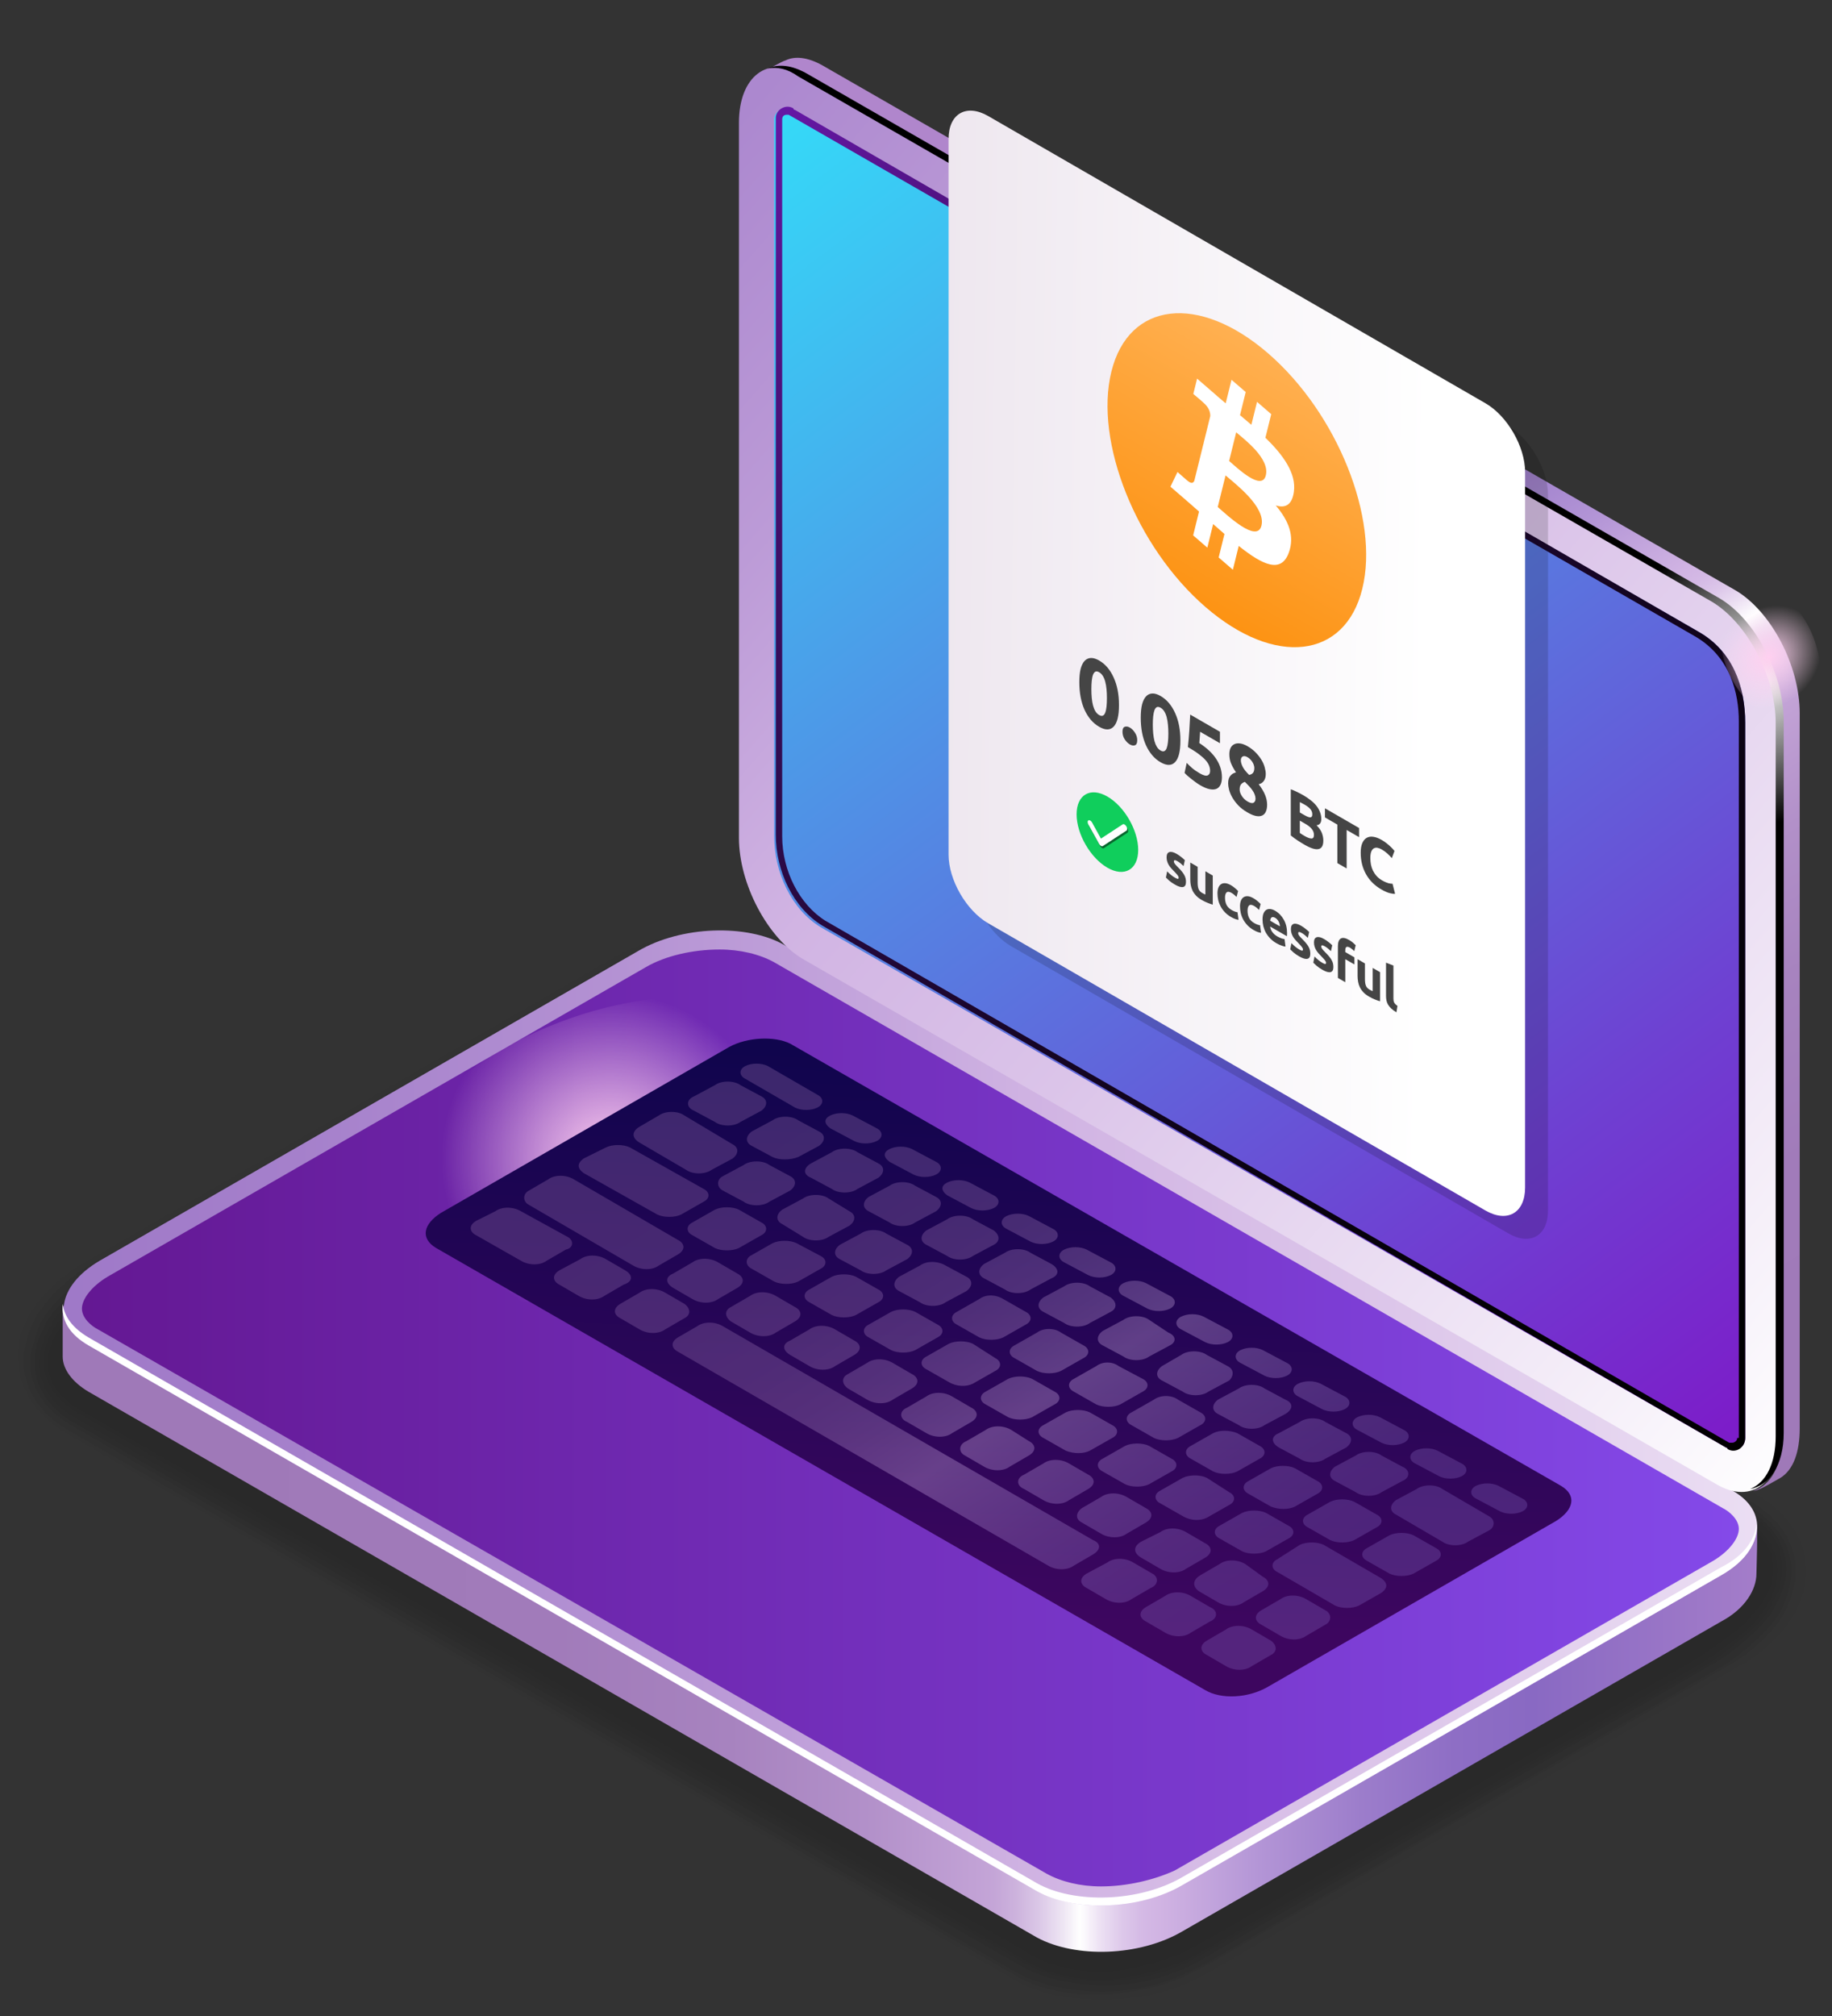
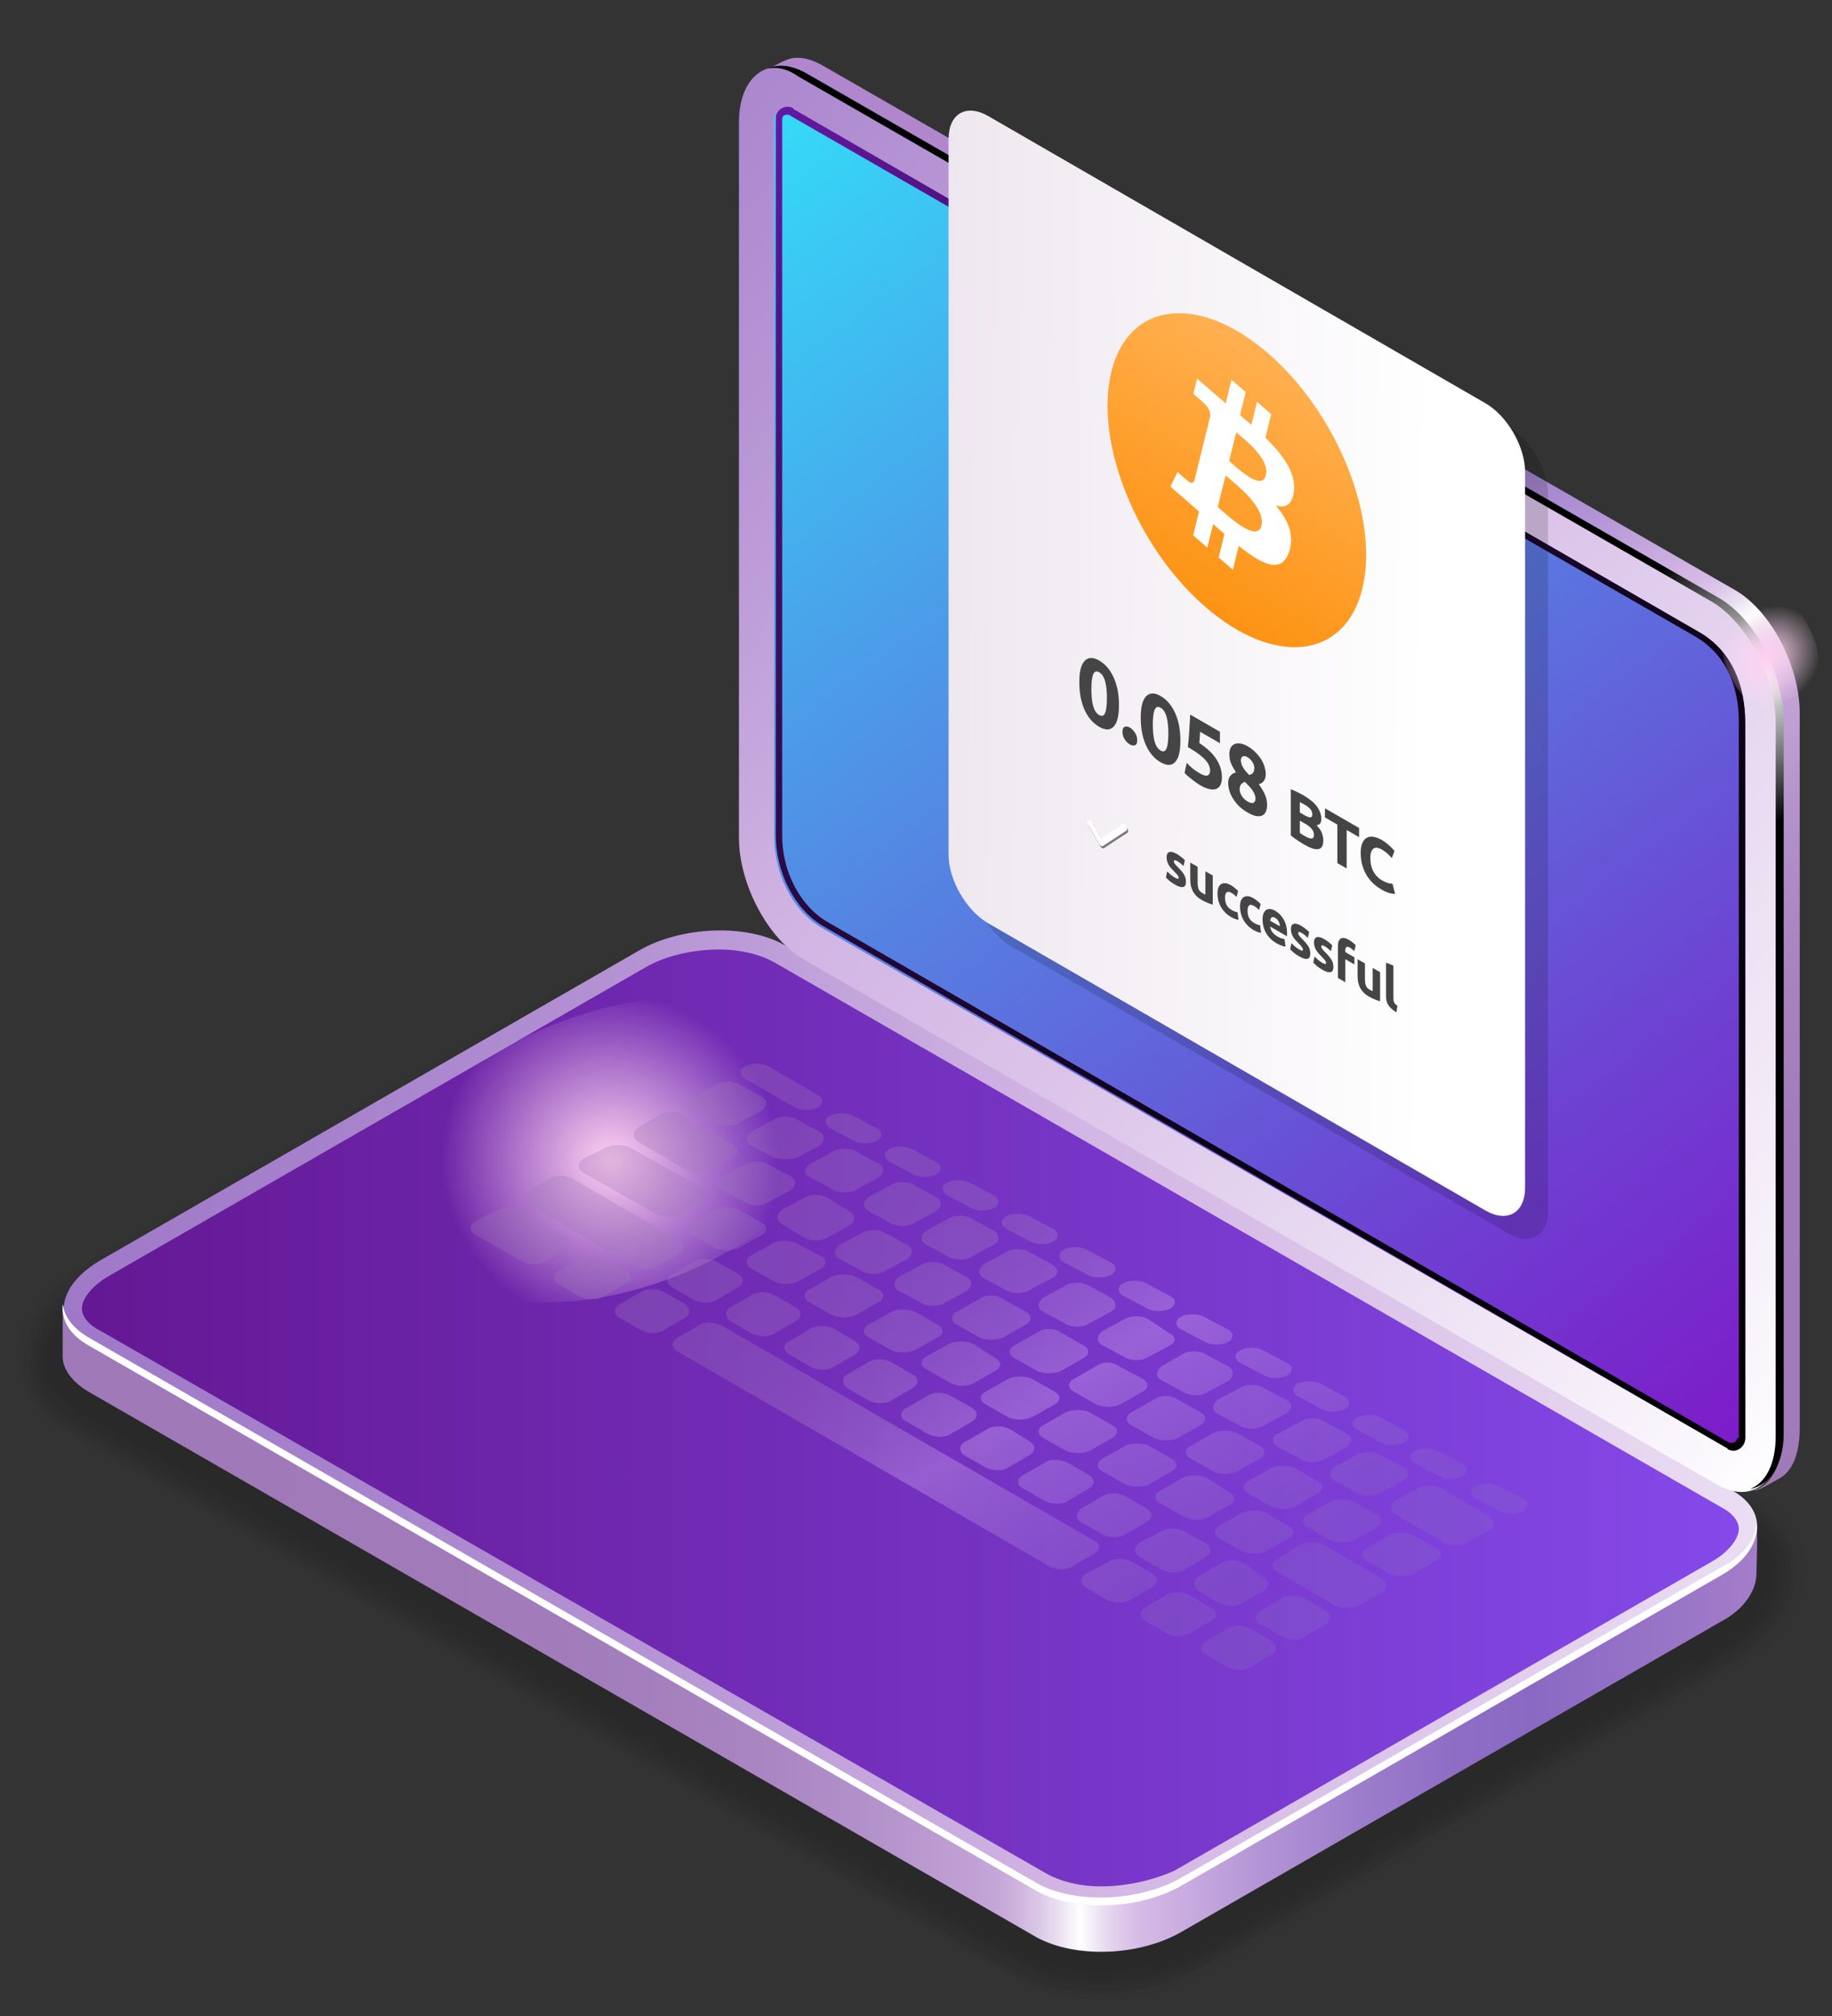
<svg xmlns="http://www.w3.org/2000/svg" width="80" height="88" viewBox="0 0 80 88" fill="none">
  <rect x="0" y="0" width="80" height="88" fill="#333333" stroke="none" />
  <g clip-path="url(#clip0_1203_594)">
    <g opacity="0.2">
      <path opacity="0.091" d="M26.81 41.795C28.139 41.029 29.819 40.611 31.568 40.611C32.268 40.611 32.898 40.681 33.527 40.82C34.157 40.959 34.927 41.308 35.487 41.586L76.771 65.275C78.17 66.111 78.94 67.365 78.87 68.758C78.87 69.176 78.73 69.525 78.59 69.943C78.24 70.918 77.191 72.033 76.071 72.66L52.77 86.107C52.49 86.246 52.07 86.455 51.79 86.594C50.671 87.082 49.411 87.291 48.082 87.291C46.612 87.291 45.283 87.013 44.233 86.385L2.879 62.558C1.48 61.721 0.71 60.467 0.78 59.004C0.78 58.656 0.85 58.308 0.99 58.029C1.34 56.984 2.389 55.869 3.579 55.172L26.81 41.795Z" fill="black" />
      <path opacity="0.182" d="M26.88 42.005C28.21 41.238 29.959 40.82 31.569 40.89C32.268 40.89 32.898 41.029 33.528 41.169C34.088 41.308 34.997 41.656 35.417 41.935L76.492 65.554C77.891 66.39 78.591 67.644 78.381 69.037C78.311 69.386 78.241 69.804 78.031 70.152C77.681 71.058 76.492 72.173 75.442 72.73L52.63 85.828C52.351 85.968 51.931 86.177 51.651 86.316C50.531 86.804 49.272 87.013 48.012 87.082C46.543 87.082 45.213 86.804 44.234 86.177L2.949 62.419C1.55 61.583 0.85 60.328 1.06 58.935C1.13 58.587 1.2 58.308 1.34 57.959C1.69 56.984 2.879 55.8 3.999 55.173L26.88 42.005Z" fill="black" />
      <path opacity="0.273" d="M27.02 42.214C28.349 41.447 30.099 41.029 31.708 41.099C32.408 41.099 33.037 41.238 33.597 41.377C34.087 41.517 35.067 41.935 35.486 42.214L76.421 65.763C77.82 66.599 78.45 67.853 78.17 69.177C78.1 69.525 77.96 69.873 77.82 70.222C77.471 70.988 76.141 72.173 75.231 72.73L52.7 85.689C52.49 85.828 52 86.037 51.72 86.177C50.671 86.664 49.411 86.943 48.152 86.943C46.752 86.943 45.423 86.664 44.373 86.107L3.089 62.209C1.689 61.373 1.06 60.119 1.409 58.795C1.479 58.517 1.619 58.169 1.689 57.89C2.039 57.054 3.439 55.8 4.348 55.242L27.02 42.214Z" fill="black" />
      <path opacity="0.364" d="M27.091 42.353C28.42 41.586 30.17 41.238 31.779 41.307C32.479 41.307 33.108 41.517 33.668 41.656C34.088 41.795 35.138 42.283 35.557 42.492L76.352 65.902C77.751 66.738 78.241 67.992 77.891 69.246C77.822 69.594 77.612 69.873 77.472 70.222C77.122 70.918 75.652 72.172 74.883 72.59L52.701 85.41C52.491 85.549 52.001 85.828 51.791 85.898C50.742 86.385 49.552 86.664 48.293 86.664C46.893 86.664 45.564 86.385 44.584 85.828L3.16 62.07C1.76 61.234 1.271 59.98 1.62 58.656C1.69 58.377 1.83 58.099 1.97 57.82C2.25 57.123 3.86 55.73 4.699 55.242L27.091 42.353Z" fill="black" />
      <path opacity="0.455" d="M27.23 42.562C28.559 41.795 30.309 41.447 31.918 41.517C32.618 41.586 33.248 41.725 33.807 41.865C34.227 42.004 35.347 42.562 35.627 42.701L76.281 66.041C77.681 66.808 78.101 68.131 77.681 69.385C77.541 69.734 77.331 70.012 77.191 70.361C76.911 70.918 75.232 72.242 74.532 72.66L52.7 85.201C52.56 85.271 51.931 85.619 51.791 85.689C50.741 86.176 49.551 86.455 48.362 86.455C46.962 86.525 45.703 86.246 44.723 85.689L3.229 61.861C1.83 61.025 1.41 59.771 1.9 58.517C1.97 58.238 2.179 57.959 2.319 57.681C2.599 57.053 4.349 55.66 5.118 55.242L27.23 42.562Z" fill="black" />
      <path opacity="0.545" d="M27.301 42.701C28.63 41.935 30.38 41.587 31.989 41.726C32.689 41.795 33.248 41.935 33.878 42.144C34.228 42.214 35.418 42.841 35.697 43.05L76.142 66.32C77.542 67.087 77.891 68.341 77.402 69.595C77.262 69.873 77.122 70.222 76.842 70.501C76.702 70.988 74.743 72.312 74.183 72.66L52.701 85.062C52.561 85.132 51.931 85.48 51.791 85.55C50.742 85.968 49.622 86.316 48.433 86.386C47.103 86.455 45.774 86.177 44.864 85.619L3.37 61.652C1.97 60.816 1.62 59.562 2.18 58.308C2.32 58.029 2.46 57.82 2.67 57.541C2.81 56.984 4.909 55.591 5.469 55.242L27.301 42.701Z" fill="black" />
      <path opacity="0.636" d="M27.439 42.91C28.769 42.144 30.518 41.795 32.057 41.935C32.757 42.005 33.317 42.214 33.877 42.353C34.157 42.423 35.486 43.119 35.696 43.259L76.071 66.459C77.47 67.226 77.75 68.48 77.12 69.664C76.98 69.943 76.77 70.222 76.49 70.5C76.35 70.918 74.251 72.312 73.761 72.591L52.63 84.713C52.49 84.783 51.86 85.132 51.72 85.201C50.74 85.619 49.551 85.968 48.431 86.037C47.102 86.107 45.842 85.828 44.932 85.271L3.438 61.513C2.039 60.677 1.759 59.423 2.459 58.238C2.599 57.959 2.738 57.75 3.018 57.541C3.158 57.123 5.397 55.591 5.887 55.312L27.439 42.91Z" fill="black" />
      <path opacity="0.727" d="M27.509 43.05C28.839 42.283 30.588 41.935 32.127 42.144C32.827 42.213 33.387 42.422 33.947 42.631C34.157 42.701 35.556 43.468 35.766 43.537L75.931 66.599C77.33 67.365 77.54 68.619 76.84 69.804C76.7 70.082 76.421 70.361 76.141 70.57C76.071 70.849 73.761 72.312 73.412 72.521L52.559 84.504C52.49 84.574 51.79 84.922 51.72 84.992C50.74 85.41 49.621 85.758 48.501 85.828C47.172 85.898 45.912 85.689 45.002 85.131L3.578 61.304C2.179 60.468 1.969 59.213 2.738 58.029C2.878 57.82 3.088 57.541 3.298 57.332C3.368 56.984 5.817 55.451 6.237 55.242L27.509 43.05Z" fill="black" />
      <path opacity="0.818" d="M27.649 43.259C28.979 42.492 30.728 42.214 32.267 42.353C32.967 42.423 33.527 42.632 34.087 42.841C34.227 42.91 35.766 43.746 35.836 43.816L75.861 66.808C77.19 67.574 77.4 68.828 76.561 69.943C76.351 70.222 76.141 70.431 75.861 70.64C75.791 70.849 73.342 72.382 73.062 72.451L52.56 84.226C52.49 84.226 51.79 84.644 51.72 84.713C50.74 85.132 49.691 85.48 48.501 85.55C47.242 85.619 45.982 85.41 45.073 84.853L3.648 61.164C2.249 60.398 2.109 59.074 3.019 57.959C3.228 57.75 3.438 57.541 3.648 57.332C3.718 57.123 6.377 55.521 6.587 55.382L27.649 43.259Z" fill="black" />
      <path opacity="0.909" d="M27.719 43.468C29.048 42.701 30.798 42.423 32.337 42.632C33.037 42.701 33.597 42.98 34.156 43.189C34.226 43.189 35.836 44.095 35.906 44.164L75.721 67.087C77.05 67.853 77.26 69.107 76.28 70.152C76.07 70.361 75.79 70.64 75.511 70.849C75.511 70.918 72.852 72.521 72.712 72.591L52.489 84.226L51.65 84.714C50.74 85.132 49.62 85.48 48.501 85.55C47.241 85.619 46.052 85.41 45.142 84.923L3.788 60.955C2.388 60.189 2.248 58.865 3.298 57.82C3.508 57.611 3.718 57.402 3.998 57.263C3.998 57.123 6.867 55.451 7.007 55.382L27.719 43.468Z" fill="black" />
      <path d="M45.284 84.574L3.859 60.816C2.25 59.91 2.46 58.238 4.349 57.123L27.86 43.607C29.75 42.492 32.619 42.422 34.228 43.328L75.652 67.156C77.262 68.062 77.052 69.734 75.162 70.849L51.651 84.365C49.762 85.41 46.963 85.549 45.284 84.574Z" fill="black" />
    </g>
    <path d="M45.282 84.574L3.858 60.746C3.158 60.328 2.738 59.771 2.738 59.213V57.193C2.738 56.496 3.298 57.75 4.278 57.123L27.859 43.607C29.748 42.492 32.617 42.422 34.226 43.328L75.651 67.156C76.21 67.504 76.56 66.111 76.7 66.529C76.77 66.668 76.7 68.549 76.7 68.689C76.7 69.385 76.21 70.222 75.161 70.779L51.65 84.295C49.76 85.41 46.962 85.48 45.282 84.574Z" fill="url(#paint0_linear_1203_594)" />
    <path d="M45.284 82.553L3.859 58.725C2.25 57.82 2.46 56.148 4.349 55.033L27.86 41.516C29.75 40.402 32.619 40.332 34.228 41.238L75.652 65.066C77.262 65.971 77.052 67.644 75.162 68.758L51.651 82.275C49.762 83.389 46.963 83.459 45.284 82.553Z" fill="url(#paint1_linear_1203_594)" />
    <path d="M48.081 82.344C47.172 82.344 46.332 82.135 45.702 81.787L4.278 58.029C3.998 57.889 3.578 57.541 3.578 57.123C3.578 56.705 3.998 56.148 4.698 55.73L28.209 42.213C29.049 41.725 30.238 41.447 31.427 41.447C32.337 41.447 33.177 41.656 33.807 42.004L75.231 65.832C75.511 65.971 75.931 66.32 75.931 66.738C75.931 67.156 75.511 67.713 74.811 68.131L51.3 81.648C50.39 82.066 49.201 82.344 48.081 82.344Z" fill="url(#paint2_linear_1203_594)" />
    <path d="M75.162 68.41L51.651 81.926C49.761 83.041 46.892 83.111 45.283 82.205L3.859 58.377C3.159 57.959 2.809 57.471 2.739 56.914C2.669 57.611 3.019 58.238 3.859 58.725L45.283 82.553C46.892 83.459 49.761 83.389 51.651 82.275L75.162 68.758C76.281 68.131 76.771 67.295 76.701 66.529C76.631 67.225 76.141 67.922 75.162 68.41Z" fill="white" />
    <g style="mix-blend-mode:soft-light">
      <path d="M36.677 46.812C37.796 50.017 34.297 54.058 28.91 55.939C23.522 57.82 18.274 56.705 17.154 53.57C16.034 50.365 19.533 46.324 24.921 44.443C30.309 42.562 35.557 43.607 36.677 46.812Z" fill="url(#paint3_radial_1203_594)" />
    </g>
-     <path d="M52.631 73.775L19.044 54.476C18.344 54.057 18.484 53.431 19.254 52.943L31.849 45.697C32.618 45.279 33.808 45.209 34.508 45.557L68.165 64.857C68.865 65.275 68.725 65.902 67.955 66.389L55.36 73.635C54.52 74.123 53.331 74.193 52.631 73.775Z" fill="url(#paint4_linear_1203_594)" />
    <path opacity="0.3" d="M32.547 47.091L34.716 48.345C34.996 48.484 35.416 48.484 35.696 48.345C35.976 48.205 35.976 47.927 35.696 47.787L33.527 46.533C33.247 46.394 32.827 46.394 32.547 46.533C32.267 46.673 32.267 46.951 32.547 47.091ZM36.256 49.25L37.305 49.808C37.585 49.947 38.005 49.947 38.285 49.808C38.565 49.669 38.565 49.39 38.285 49.25L37.235 48.693C36.955 48.554 36.536 48.554 36.256 48.693C35.976 48.832 35.976 49.041 36.256 49.25ZM38.845 50.714L39.894 51.271C40.174 51.41 40.594 51.41 40.874 51.271C41.154 51.132 41.154 50.853 40.874 50.714L39.824 50.156C39.544 50.017 39.125 50.017 38.845 50.156C38.565 50.295 38.565 50.505 38.845 50.714ZM41.364 52.177L42.413 52.734C42.693 52.873 43.113 52.873 43.393 52.734C43.673 52.595 43.673 52.316 43.393 52.177L42.343 51.619C42.063 51.48 41.644 51.48 41.364 51.619C41.084 51.759 41.084 51.968 41.364 52.177ZM43.953 53.64L45.002 54.197C45.282 54.337 45.702 54.337 45.982 54.197C46.262 54.058 46.262 53.779 45.982 53.64L44.932 53.082C44.653 52.943 44.233 52.943 43.953 53.082C43.673 53.222 43.673 53.5 43.953 53.64ZM46.472 55.103L47.521 55.66C47.801 55.8 48.221 55.8 48.501 55.66C48.781 55.521 48.781 55.242 48.501 55.103L47.451 54.545C47.172 54.406 46.752 54.406 46.472 54.545C46.192 54.685 46.192 54.964 46.472 55.103ZM49.061 56.566L50.11 57.123C50.39 57.263 50.81 57.263 51.09 57.123C51.37 56.984 51.37 56.705 51.09 56.566L50.041 56.009C49.761 55.869 49.341 55.869 49.061 56.009C48.781 56.148 48.781 56.427 49.061 56.566ZM51.58 58.029L52.63 58.587C52.909 58.726 53.329 58.726 53.609 58.587C53.889 58.447 53.889 58.169 53.609 58.029L52.559 57.472C52.28 57.332 51.86 57.332 51.58 57.472C51.3 57.611 51.3 57.89 51.58 58.029ZM54.169 59.492L55.218 60.05C55.498 60.189 55.918 60.189 56.198 60.05C56.478 59.91 56.478 59.632 56.198 59.492L55.148 58.935C54.869 58.795 54.449 58.795 54.169 58.935C53.889 59.074 53.889 59.353 54.169 59.492ZM56.688 60.955L57.737 61.513C58.017 61.652 58.437 61.652 58.717 61.513C58.997 61.373 58.997 61.095 58.717 60.955L57.668 60.398C57.388 60.259 56.968 60.259 56.688 60.398C56.408 60.537 56.408 60.816 56.688 60.955ZM59.277 62.419L60.327 62.976C60.606 63.115 61.026 63.115 61.306 62.976C61.586 62.837 61.586 62.558 61.306 62.419L60.257 61.861C59.977 61.722 59.557 61.722 59.277 61.861C58.997 62 58.997 62.279 59.277 62.419ZM61.796 63.882L62.846 64.439C63.126 64.578 63.545 64.578 63.825 64.439C64.105 64.3 64.105 64.021 63.825 63.882L62.776 63.324C62.496 63.185 62.076 63.185 61.796 63.324C61.516 63.464 61.516 63.742 61.796 63.882ZM64.455 65.414L65.505 65.972C65.784 66.111 66.204 66.111 66.484 65.972C66.764 65.832 66.764 65.554 66.484 65.414L65.435 64.857C65.155 64.718 64.735 64.718 64.455 64.857C64.175 64.996 64.175 65.275 64.455 65.414ZM30.308 48.484L31.218 48.972C31.497 49.181 32.057 49.181 32.337 48.972L33.247 48.484C33.527 48.275 33.527 47.996 33.247 47.857L32.337 47.369C32.057 47.16 31.497 47.16 31.218 47.369L30.308 47.857C29.958 47.996 29.958 48.345 30.308 48.484ZM34.856 50.505L35.766 50.017C36.046 49.808 36.046 49.529 35.766 49.39L34.856 48.902C34.576 48.693 34.017 48.693 33.737 48.902L32.827 49.39C32.547 49.599 32.547 49.877 32.827 50.017L33.737 50.505C34.017 50.644 34.506 50.644 34.856 50.505ZM35.416 51.41L36.326 51.898C36.606 52.107 37.165 52.107 37.445 51.898L38.355 51.41C38.635 51.201 38.635 50.923 38.355 50.783L37.445 50.295C37.165 50.087 36.606 50.087 36.326 50.295L35.416 50.783C35.066 50.992 35.066 51.271 35.416 51.41ZM37.935 52.873L38.845 53.361C39.125 53.57 39.684 53.57 39.964 53.361L40.874 52.873C41.154 52.664 41.154 52.386 40.874 52.246L39.964 51.759C39.684 51.55 39.125 51.55 38.845 51.759L37.935 52.246C37.655 52.455 37.655 52.734 37.935 52.873ZM43.393 53.709L42.483 53.222C42.203 53.013 41.644 53.013 41.364 53.222L40.454 53.709C40.174 53.919 40.174 54.197 40.454 54.337L41.364 54.824C41.644 55.033 42.203 55.033 42.483 54.824L43.393 54.337C43.673 54.197 43.673 53.919 43.393 53.709ZM45.912 55.173L45.002 54.685C44.722 54.476 44.163 54.476 43.883 54.685L42.973 55.173C42.693 55.382 42.693 55.66 42.973 55.8L43.883 56.287C44.163 56.496 44.722 56.496 45.002 56.287L45.912 55.8C46.262 55.66 46.262 55.382 45.912 55.173ZM48.501 56.636L47.591 56.148C47.312 55.939 46.752 55.939 46.472 56.148L45.562 56.636C45.282 56.845 45.282 57.123 45.562 57.263L46.472 57.75C46.752 57.959 47.312 57.959 47.591 57.75L48.501 57.263C48.781 57.123 48.781 56.845 48.501 56.636ZM51.02 58.169L50.18 57.611C49.901 57.402 49.341 57.402 49.061 57.611L48.151 58.099C47.871 58.308 47.871 58.587 48.151 58.726L49.061 59.214C49.341 59.423 49.901 59.423 50.18 59.214L51.09 58.726C51.37 58.587 51.37 58.308 51.02 58.169ZM53.609 59.632L52.7 59.144C52.42 58.935 51.86 58.935 51.58 59.144L50.74 59.632C50.46 59.841 50.46 60.119 50.74 60.259L51.65 60.746C51.93 60.955 52.489 60.955 52.769 60.746L53.679 60.259C53.889 60.05 53.889 59.771 53.609 59.632ZM56.128 61.095L55.218 60.607C54.939 60.398 54.379 60.398 54.099 60.607L53.189 61.095C52.909 61.304 52.909 61.582 53.189 61.722L54.099 62.209C54.379 62.419 54.939 62.419 55.218 62.209L56.128 61.722C56.478 61.513 56.478 61.234 56.128 61.095ZM55.848 63.185L56.758 63.673C57.038 63.882 57.598 63.882 57.877 63.673L58.787 63.185C59.067 62.976 59.067 62.697 58.787 62.558L57.877 62.07C57.598 61.861 57.038 61.861 56.758 62.07L55.848 62.558C55.498 62.697 55.498 62.976 55.848 63.185ZM61.236 64.021L60.327 63.533C60.047 63.324 59.487 63.324 59.207 63.533L58.297 64.021C58.017 64.23 58.017 64.509 58.297 64.648L59.207 65.136C59.487 65.345 60.047 65.345 60.327 65.136L61.236 64.648C61.586 64.509 61.586 64.16 61.236 64.021ZM65.015 66.181L62.986 64.996C62.706 64.787 62.146 64.787 61.866 64.996L60.956 65.484C60.676 65.693 60.676 65.972 60.956 66.111L62.986 67.296C63.265 67.504 63.825 67.504 64.105 67.296L65.015 66.808C65.295 66.668 65.295 66.32 65.015 66.181ZM27.929 49.877L29.958 51.062C30.238 51.271 30.798 51.271 31.078 51.062L31.987 50.574C32.267 50.365 32.267 50.087 31.987 49.947L29.888 48.693C29.608 48.484 29.048 48.484 28.768 48.693L27.929 49.181C27.579 49.39 27.579 49.669 27.929 49.877ZM31.567 51.968L32.477 52.455C32.757 52.664 33.317 52.664 33.597 52.455L34.506 51.968C34.786 51.759 34.786 51.48 34.506 51.341L33.597 50.853C33.317 50.644 32.757 50.644 32.477 50.853L31.567 51.341C31.288 51.48 31.288 51.828 31.567 51.968ZM35.066 53.988C35.346 54.197 35.906 54.197 36.186 53.988L37.095 53.5C37.375 53.291 37.375 53.013 37.095 52.873L36.186 52.316C35.906 52.107 35.346 52.107 35.066 52.316L34.157 52.804C33.877 53.013 33.877 53.291 34.157 53.431L35.066 53.988ZM37.585 55.451C37.865 55.66 38.425 55.66 38.705 55.451L39.614 54.964C39.894 54.755 39.894 54.476 39.614 54.337L38.705 53.849C38.425 53.64 37.865 53.64 37.585 53.849L36.675 54.337C36.396 54.545 36.396 54.824 36.675 54.964L37.585 55.451ZM40.174 55.242L39.265 55.73C38.985 55.939 38.985 56.218 39.265 56.357L40.174 56.845C40.454 57.054 41.014 57.054 41.294 56.845L42.203 56.357C42.483 56.148 42.483 55.869 42.203 55.73L41.294 55.242C40.944 55.033 40.454 55.033 40.174 55.242ZM42.763 56.705L41.784 57.263C41.504 57.402 41.504 57.681 41.784 57.82L42.763 58.377C43.043 58.517 43.533 58.517 43.813 58.377L44.792 57.82C45.072 57.681 45.072 57.402 44.792 57.263L43.813 56.705C43.463 56.496 43.043 56.496 42.763 56.705ZM45.282 58.169L44.303 58.726C44.023 58.865 44.023 59.144 44.303 59.283L45.282 59.841C45.562 59.98 46.052 59.98 46.332 59.841L47.312 59.283C47.591 59.144 47.591 58.865 47.312 58.726L46.332 58.169C46.052 57.959 45.562 57.959 45.282 58.169ZM47.871 59.632L46.892 60.189C46.612 60.328 46.612 60.607 46.892 60.746L47.871 61.304C48.151 61.443 48.641 61.443 48.921 61.304L49.901 60.746C50.18 60.607 50.18 60.328 49.901 60.189L48.851 59.632C48.571 59.423 48.151 59.423 47.871 59.632ZM50.39 61.095L49.411 61.652C49.131 61.791 49.131 62.07 49.411 62.209L50.39 62.767C50.67 62.906 51.16 62.906 51.44 62.767L52.42 62.209C52.7 62.07 52.7 61.791 52.42 61.652L51.44 61.095C51.16 60.886 50.67 60.886 50.39 61.095ZM52.979 62.558L52 63.115C51.72 63.255 51.72 63.533 52 63.673L52.979 64.23C53.259 64.369 53.749 64.369 54.029 64.23L55.009 63.673C55.288 63.533 55.288 63.255 55.009 63.115L54.029 62.558C53.679 62.419 53.259 62.419 52.979 62.558ZM56.548 65.763L57.528 65.205C57.807 65.066 57.807 64.787 57.528 64.648L56.548 64.091C56.268 63.951 55.778 63.951 55.498 64.091L54.519 64.648C54.239 64.787 54.239 65.066 54.519 65.205L55.498 65.763C55.848 65.902 56.268 65.902 56.548 65.763ZM59.137 67.226L60.117 66.668C60.397 66.529 60.397 66.25 60.117 66.111L59.137 65.554C58.857 65.414 58.367 65.414 58.087 65.554L57.108 66.111C56.828 66.25 56.828 66.529 57.108 66.668L58.087 67.226C58.367 67.365 58.857 67.365 59.137 67.226ZM62.706 67.574L61.726 67.017C61.446 66.877 60.956 66.877 60.676 67.017L59.697 67.574C59.417 67.713 59.417 67.992 59.697 68.132L60.676 68.689C60.956 68.828 61.446 68.828 61.726 68.689L62.706 68.132C62.986 67.992 62.986 67.713 62.706 67.574ZM25.48 51.201L28.699 53.013C28.979 53.152 29.468 53.152 29.748 53.013L30.728 52.455C31.008 52.316 31.008 52.037 30.728 51.898L27.509 50.087C27.229 49.947 26.739 49.947 26.459 50.087L25.48 50.574C25.2 50.783 25.2 50.992 25.48 51.201ZM30.238 53.919L31.218 54.476C31.497 54.615 31.987 54.615 32.267 54.476L33.247 53.919C33.527 53.779 33.527 53.5 33.247 53.361L32.267 52.804C31.987 52.664 31.497 52.664 31.218 52.804L30.238 53.361C29.958 53.5 29.958 53.779 30.238 53.919ZM32.827 55.382L33.807 55.939C34.087 56.078 34.576 56.078 34.856 55.939L35.836 55.382C36.116 55.242 36.116 54.964 35.836 54.824L34.786 54.267C34.506 54.127 34.017 54.127 33.737 54.267L32.757 54.824C32.547 54.964 32.547 55.242 32.827 55.382ZM35.346 56.845L36.326 57.402C36.606 57.541 37.095 57.541 37.375 57.402L38.355 56.845C38.635 56.705 38.635 56.427 38.355 56.287L37.375 55.73C37.095 55.591 36.606 55.591 36.326 55.73L35.346 56.287C35.066 56.427 35.066 56.705 35.346 56.845ZM39.964 58.935L40.944 58.377C41.224 58.238 41.224 57.959 40.944 57.82L39.964 57.263C39.684 57.123 39.195 57.123 38.915 57.263L37.935 57.82C37.655 57.959 37.655 58.238 37.935 58.377L38.915 58.935C39.195 59.074 39.684 59.074 39.964 58.935ZM42.483 60.398L43.463 59.841C43.743 59.701 43.743 59.423 43.463 59.283L42.483 58.656C42.203 58.517 41.714 58.517 41.434 58.656L40.454 59.214C40.174 59.353 40.174 59.632 40.454 59.771L41.434 60.328C41.784 60.537 42.203 60.537 42.483 60.398ZM45.072 61.861L46.052 61.304C46.332 61.164 46.332 60.886 46.052 60.746L45.072 60.189C44.792 60.05 44.303 60.05 44.023 60.189L43.043 60.746C42.763 60.886 42.763 61.164 43.043 61.304L44.023 61.861C44.303 62 44.792 62 45.072 61.861ZM47.591 63.324L48.571 62.767C48.851 62.627 48.851 62.349 48.571 62.209L47.591 61.652C47.312 61.513 46.822 61.513 46.542 61.652L45.562 62.209C45.282 62.349 45.282 62.627 45.562 62.767L46.542 63.324C46.892 63.464 47.312 63.464 47.591 63.324ZM50.18 64.787L51.16 64.23C51.44 64.091 51.44 63.812 51.16 63.673L50.18 63.115C49.901 62.976 49.411 62.976 49.131 63.115L48.151 63.673C47.871 63.812 47.871 64.091 48.151 64.23L49.131 64.787C49.411 64.927 49.901 64.927 50.18 64.787ZM52.7 66.25L53.679 65.693C53.959 65.554 53.959 65.275 53.679 65.136L52.7 64.509C52.42 64.369 51.93 64.369 51.65 64.509L50.67 65.066C50.39 65.205 50.39 65.484 50.67 65.623L51.65 66.181C52 66.39 52.42 66.39 52.7 66.25ZM53.259 67.156L54.239 67.713C54.519 67.853 55.009 67.853 55.288 67.713L56.268 67.156C56.548 67.017 56.548 66.738 56.268 66.599L55.288 66.041C55.009 65.902 54.519 65.902 54.239 66.041L53.259 66.599C52.979 66.738 52.979 67.017 53.259 67.156ZM60.327 68.898L57.807 67.435C57.528 67.296 57.038 67.296 56.758 67.435L55.778 68.062C55.498 68.201 55.498 68.48 55.778 68.619L58.297 70.082C58.577 70.222 59.067 70.222 59.347 70.082L60.327 69.525C60.606 69.316 60.606 69.107 60.327 68.898ZM23.101 52.595L27.649 55.242C27.999 55.451 28.489 55.451 28.768 55.242L29.608 54.755C29.958 54.545 29.888 54.267 29.608 54.127L25.06 51.48C24.71 51.271 24.22 51.271 23.94 51.48L23.101 51.968C22.821 52.107 22.821 52.455 23.101 52.595ZM29.398 56.218L30.238 56.705C30.588 56.914 31.078 56.914 31.358 56.705L32.197 56.218C32.547 56.009 32.477 55.73 32.197 55.591L31.358 55.103C31.008 54.894 30.518 54.894 30.238 55.103L29.398 55.591C29.048 55.73 29.048 56.009 29.398 56.218ZM31.917 57.681L32.757 58.169C33.107 58.377 33.597 58.377 33.877 58.169L34.716 57.681C35.066 57.472 34.996 57.193 34.716 57.054L33.877 56.566C33.527 56.357 33.037 56.357 32.757 56.566L31.917 57.054C31.637 57.193 31.637 57.472 31.917 57.681ZM34.506 59.144L35.346 59.632C35.696 59.841 36.186 59.841 36.466 59.632L37.305 59.144C37.655 58.935 37.585 58.656 37.305 58.517L36.466 58.029C36.116 57.82 35.626 57.82 35.346 58.029L34.506 58.517C34.157 58.656 34.157 58.935 34.506 59.144ZM37.025 60.607L37.865 61.095C38.215 61.304 38.705 61.304 38.985 61.095L39.824 60.607C40.174 60.398 40.104 60.119 39.824 59.98L38.985 59.492C38.635 59.283 38.145 59.283 37.865 59.492L37.025 59.98C36.745 60.119 36.745 60.398 37.025 60.607ZM39.614 62.07L40.454 62.558C40.804 62.767 41.294 62.767 41.574 62.558L42.413 62.07C42.763 61.861 42.693 61.582 42.413 61.443L41.574 60.955C41.224 60.746 40.734 60.746 40.454 60.955L39.614 61.443C39.265 61.582 39.265 61.931 39.614 62.07ZM42.133 63.533L42.973 64.021C43.323 64.23 43.813 64.23 44.093 64.021L44.932 63.533C45.282 63.324 45.212 63.045 44.932 62.906L44.163 62.419C43.813 62.209 43.323 62.209 43.043 62.419L42.203 62.906C41.854 63.045 41.854 63.394 42.133 63.533ZM44.722 64.996L45.562 65.484C45.912 65.693 46.402 65.693 46.682 65.484L47.521 64.996C47.871 64.787 47.801 64.509 47.521 64.369L46.682 63.882C46.332 63.673 45.842 63.673 45.562 63.882L44.722 64.369C44.373 64.509 44.373 64.857 44.722 64.996ZM47.242 66.459L48.081 66.947C48.431 67.156 48.921 67.156 49.201 66.947L50.041 66.459C50.39 66.25 50.32 65.972 50.041 65.832L49.201 65.345C48.851 65.136 48.361 65.136 48.081 65.345L47.242 65.832C46.962 66.041 46.962 66.32 47.242 66.459ZM49.831 67.992L50.67 68.48C51.02 68.689 51.51 68.689 51.79 68.48L52.63 67.992C52.979 67.783 52.909 67.504 52.63 67.365L51.79 66.877C51.44 66.668 50.95 66.668 50.67 66.877L49.831 67.296C49.481 67.504 49.481 67.783 49.831 67.992ZM52.35 69.455L53.189 69.943C53.539 70.152 54.029 70.152 54.309 69.943L55.148 69.455C55.498 69.246 55.428 68.968 55.148 68.828L54.379 68.271C54.029 68.062 53.539 68.062 53.259 68.271L52.42 68.759C52.07 68.968 52.07 69.246 52.35 69.455ZM57.877 70.291L57.038 69.804C56.688 69.595 56.198 69.595 55.918 69.804L55.079 70.291C54.729 70.5 54.799 70.779 55.079 70.918L55.918 71.406C56.268 71.615 56.758 71.615 57.038 71.406L57.877 70.918C58.157 70.779 58.157 70.431 57.877 70.291ZM24.78 53.988L22.751 52.873C22.401 52.664 21.911 52.664 21.631 52.873L20.792 53.291C20.442 53.5 20.512 53.779 20.792 53.919L22.751 55.033C23.101 55.242 23.59 55.242 23.87 55.033L24.71 54.545C25.06 54.476 25.06 54.127 24.78 53.988ZM27.299 55.451L26.459 54.964C26.11 54.755 25.62 54.755 25.34 54.964L24.43 55.451C24.08 55.66 24.15 55.939 24.43 56.078L25.27 56.566C25.62 56.775 26.11 56.775 26.389 56.566L27.229 56.078C27.649 55.939 27.649 55.66 27.299 55.451ZM29.888 56.914L29.048 56.427C28.699 56.218 28.209 56.218 27.929 56.427L27.089 56.914C26.739 57.123 26.809 57.402 27.089 57.541L27.929 58.029C28.279 58.238 28.768 58.238 29.048 58.029L29.888 57.541C30.168 57.402 30.168 57.123 29.888 56.914ZM47.731 67.226L31.567 57.89C31.218 57.681 30.728 57.681 30.448 57.89L29.608 58.377C29.258 58.587 29.328 58.865 29.608 59.005L45.772 68.341C46.122 68.55 46.612 68.55 46.892 68.341L47.731 67.853C48.081 67.644 48.081 67.365 47.731 67.226ZM50.32 68.689L49.481 68.201C49.131 67.992 48.641 67.992 48.361 68.201L47.451 68.689C47.102 68.898 47.172 69.177 47.451 69.316L48.291 69.804C48.641 70.013 49.131 70.013 49.411 69.804L50.25 69.316C50.6 69.177 50.6 68.828 50.32 68.689ZM52.839 70.152L52 69.664C51.65 69.455 51.16 69.455 50.88 69.664L50.041 70.152C49.691 70.361 49.761 70.64 50.041 70.779L50.88 71.267C51.23 71.476 51.72 71.476 52 71.267L52.839 70.779C53.189 70.64 53.189 70.291 52.839 70.152ZM55.498 71.615L54.659 71.127C54.309 70.918 53.819 70.918 53.539 71.127L52.7 71.615C52.35 71.824 52.42 72.103 52.7 72.242L53.539 72.73C53.889 72.939 54.379 72.939 54.659 72.73L55.498 72.242C55.778 72.103 55.778 71.824 55.498 71.615Z" fill="url(#paint5_linear_1203_594)" />
    <path d="M74.951 64.787L35.066 41.865C33.527 40.959 32.268 38.59 32.268 36.57V5.357C32.268 3.336 33.527 2.361 35.066 3.267L74.951 26.189C76.491 27.094 77.75 29.463 77.75 31.484V62.627C77.75 64.717 76.491 65.693 74.951 64.787Z" fill="url(#paint6_linear_1203_594)" />
    <path d="M75.371 63.185L35.836 40.472C34.576 39.705 33.807 38.103 33.807 36.5V5.218C33.807 4.869 34.227 4.591 34.576 4.8C34.646 4.8 34.646 4.869 34.646 4.869L74.181 27.582C75.651 28.418 76.21 29.951 76.21 31.554V62.767C76.21 63.185 75.791 63.464 75.371 63.185Z" fill="url(#paint7_linear_1203_594)" />
    <path d="M74.182 27.582L34.717 4.799C34.717 4.799 34.647 4.799 34.647 4.73C34.297 4.521 33.877 4.799 33.877 5.148V36.431C33.877 38.033 34.647 39.635 35.906 40.402L75.371 63.185C75.371 63.185 75.441 63.185 75.441 63.254C75.791 63.463 76.211 63.185 76.211 62.767V31.553C76.211 29.951 75.651 28.418 74.182 27.582ZM75.861 62.767C75.861 62.906 75.721 62.976 75.651 62.976C75.581 62.976 75.581 62.976 75.511 62.976L36.046 40.193C34.927 39.496 34.157 38.033 34.157 36.5V5.217C34.157 5.078 34.227 5.008 34.367 5.008H34.437L74.042 27.791C75.581 28.697 75.931 30.299 75.931 31.484V62.767H75.861Z" fill="url(#paint8_linear_1203_594)" />
    <path d="M75.791 25.771L35.906 2.849C35.276 2.5 34.716 2.431 34.296 2.64C34.226 2.64 33.457 3.058 33.387 3.127C33.877 2.918 34.436 2.918 35.136 3.336L75.021 26.258C76.56 27.164 77.82 29.533 77.82 31.553V62.697C77.82 63.951 77.33 64.857 76.56 65.066C76.63 65.066 76.7 65.066 76.84 64.996C76.91 64.996 77.75 64.508 77.75 64.508C78.31 64.16 78.59 63.394 78.59 62.349V31.135C78.59 29.045 77.33 26.676 75.791 25.771Z" fill="url(#paint9_linear_1203_594)" />
    <path d="M75.092 26.119L35.207 3.197C34.577 2.848 34.017 2.779 33.527 2.988C33.947 2.918 34.367 2.988 34.857 3.336L74.742 26.258C76.281 27.164 77.541 29.533 77.541 31.553V62.697C77.541 63.881 77.121 64.717 76.421 64.996C77.261 64.856 77.891 63.951 77.891 62.557V31.484C77.891 29.393 76.631 27.025 75.092 26.119Z" fill="url(#paint10_radial_1203_594)" />
    <g style="mix-blend-mode:soft-light">
      <path d="M78.449 31.275C77.4 31.693 76.07 30.787 75.441 29.254C74.811 27.722 75.091 26.119 76.14 25.701C77.19 25.283 78.519 26.189 79.149 27.722C79.779 29.254 79.499 30.857 78.449 31.275Z" fill="url(#paint11_radial_1203_594)" />
    </g>
    <g style="mix-blend-mode:multiply">
      <path d="M42.422 7.066C42.422 5.962 43.197 5.514 44.154 6.066L65.866 18.602C66.823 19.154 67.598 20.497 67.598 21.602L67.598 52.839C67.598 53.944 66.823 54.391 65.866 53.839L44.154 41.303C43.197 40.751 42.422 39.408 42.422 38.303L42.422 7.066Z" fill="black" fill-opacity="0.15" />
    </g>
    <path d="M41.422 6.066C41.422 4.962 42.197 4.514 43.154 5.066L64.866 17.602C65.823 18.154 66.598 19.497 66.598 20.602L66.598 51.839C66.598 52.944 65.823 53.391 64.866 52.839L43.154 40.303C42.197 39.751 41.422 38.408 41.422 37.303L41.422 6.066Z" fill="url(#paint12_linear_1203_594)" />
-     <ellipse rx="1.553" ry="1.553" transform="matrix(0.866 0.5 1.57573e-08 1 48.358 36.323)" fill="#10CE5C" />
    <path opacity="0.5" fill-rule="evenodd" clip-rule="evenodd" d="M49.23 36.162C49.275 36.238 49.277 36.321 49.235 36.349L48.204 37.023C48.183 37.037 48.153 37.035 48.122 37.017C48.091 36.999 48.061 36.967 48.04 36.929L47.571 36.081C47.529 36.004 47.531 35.923 47.577 35.901C47.622 35.878 47.693 35.921 47.736 35.998L48.122 36.697L49.071 36.077C49.113 36.049 49.184 36.087 49.23 36.162Z" fill="black" />
    <path fill-rule="evenodd" clip-rule="evenodd" d="M49.185 36.07C49.23 36.145 49.232 36.229 49.19 36.257L48.159 36.931C48.138 36.945 48.108 36.943 48.077 36.925C48.046 36.907 48.016 36.875 47.995 36.836L47.526 35.989C47.484 35.912 47.486 35.831 47.532 35.808C47.577 35.785 47.648 35.829 47.691 35.906L48.077 36.605L49.026 35.984C49.068 35.956 49.139 35.995 49.185 36.07Z" fill="white" />
    <path d="M48.864 30.776C48.864 31.243 48.786 31.557 48.631 31.718C48.479 31.878 48.268 31.88 47.998 31.724C47.727 31.568 47.515 31.321 47.36 30.984C47.208 30.645 47.132 30.243 47.132 29.776C47.132 29.544 47.151 29.35 47.19 29.194C47.232 29.039 47.291 28.923 47.367 28.844C47.443 28.765 47.534 28.725 47.641 28.722C47.747 28.719 47.866 28.756 47.998 28.832C48.268 28.988 48.479 29.235 48.631 29.574C48.786 29.911 48.864 30.312 48.864 30.776ZM48.337 30.472C48.337 30.333 48.331 30.205 48.32 30.086C48.308 29.965 48.29 29.855 48.264 29.758C48.239 29.661 48.204 29.577 48.16 29.506C48.116 29.435 48.062 29.381 47.998 29.344C47.933 29.307 47.879 29.298 47.835 29.318C47.793 29.339 47.758 29.383 47.731 29.45C47.705 29.518 47.687 29.606 47.675 29.714C47.664 29.819 47.658 29.941 47.658 30.08C47.658 30.219 47.664 30.349 47.675 30.47C47.687 30.591 47.705 30.701 47.731 30.798C47.758 30.897 47.793 30.981 47.835 31.05C47.879 31.121 47.933 31.175 47.998 31.212C48.062 31.249 48.116 31.258 48.16 31.238C48.204 31.218 48.239 31.174 48.264 31.106C48.29 31.038 48.308 30.95 48.32 30.842C48.331 30.734 48.337 30.611 48.337 30.472ZM49.661 32.313C49.661 32.433 49.628 32.505 49.561 32.531C49.496 32.555 49.422 32.543 49.339 32.495C49.256 32.447 49.181 32.373 49.114 32.273C49.05 32.172 49.017 32.061 49.017 31.941C49.017 31.821 49.05 31.749 49.114 31.725C49.181 31.7 49.256 31.711 49.339 31.759C49.422 31.807 49.496 31.881 49.561 31.983C49.628 32.083 49.661 32.193 49.661 32.313ZM51.546 32.325C51.546 32.792 51.469 33.106 51.314 33.267C51.162 33.427 50.95 33.429 50.68 33.273C50.41 33.117 50.198 32.87 50.043 32.533C49.89 32.194 49.814 31.792 49.814 31.325C49.814 31.093 49.834 30.899 49.873 30.743C49.915 30.588 49.974 30.472 50.05 30.393C50.126 30.314 50.217 30.274 50.324 30.271C50.43 30.268 50.549 30.305 50.68 30.381C50.95 30.537 51.162 30.784 51.314 31.123C51.469 31.46 51.546 31.861 51.546 32.325ZM51.02 32.021C51.02 31.882 51.014 31.754 51.002 31.635C50.991 31.514 50.972 31.404 50.947 31.307C50.922 31.21 50.887 31.126 50.843 31.055C50.799 30.984 50.745 30.93 50.68 30.893C50.616 30.856 50.561 30.847 50.517 30.867C50.476 30.888 50.441 30.932 50.413 30.999C50.388 31.067 50.37 31.155 50.358 31.263C50.347 31.368 50.341 31.49 50.341 31.629C50.341 31.768 50.347 31.898 50.358 32.019C50.37 32.14 50.388 32.25 50.413 32.347C50.441 32.446 50.476 32.53 50.517 32.599C50.561 32.67 50.616 32.724 50.68 32.761C50.745 32.798 50.799 32.807 50.843 32.787C50.887 32.767 50.922 32.723 50.947 32.655C50.972 32.587 50.991 32.499 51.002 32.391C51.014 32.283 51.02 32.16 51.02 32.021ZM52.843 33.65C52.843 33.572 52.828 33.496 52.798 33.42C52.768 33.341 52.716 33.26 52.642 33.178C52.568 33.095 52.469 33.007 52.344 32.914C52.22 32.82 52.062 32.719 51.873 32.61C51.899 32.376 51.919 32.136 51.935 31.89C51.952 31.643 51.964 31.41 51.974 31.192L53.273 31.942L53.273 32.442L52.407 31.942C52.402 32.035 52.396 32.125 52.389 32.212C52.385 32.297 52.379 32.371 52.372 32.434C52.709 32.655 52.957 32.89 53.117 33.14C53.278 33.388 53.359 33.65 53.359 33.928C53.359 34.056 53.34 34.163 53.3 34.25C53.261 34.336 53.202 34.397 53.124 34.432C53.045 34.466 52.946 34.472 52.826 34.448C52.708 34.425 52.569 34.368 52.41 34.276C52.348 34.24 52.282 34.196 52.213 34.146C52.146 34.099 52.08 34.049 52.015 33.996C51.953 33.946 51.896 33.899 51.845 33.854C51.795 33.808 51.755 33.77 51.728 33.738L51.821 33.3C51.879 33.362 51.955 33.436 52.05 33.52C52.145 33.601 52.258 33.68 52.389 33.756C52.549 33.848 52.664 33.878 52.736 33.848C52.807 33.814 52.843 33.748 52.843 33.65ZM55.332 35.13C55.332 35.25 55.313 35.35 55.276 35.43C55.242 35.509 55.188 35.565 55.117 35.598C55.045 35.632 54.955 35.638 54.847 35.618C54.74 35.597 54.617 35.546 54.476 35.464C54.314 35.371 54.179 35.268 54.071 35.154C53.964 35.04 53.878 34.924 53.811 34.808C53.746 34.694 53.7 34.583 53.672 34.476C53.645 34.367 53.631 34.274 53.631 34.196C53.631 34.116 53.64 34.048 53.658 33.992C53.677 33.936 53.702 33.891 53.735 33.856C53.767 33.819 53.803 33.789 53.842 33.766C53.884 33.745 53.928 33.728 53.974 33.714C53.874 33.564 53.8 33.429 53.752 33.31C53.706 33.193 53.683 33.064 53.683 32.922C53.683 32.816 53.701 32.724 53.738 32.646C53.777 32.57 53.832 32.516 53.901 32.484C53.97 32.45 54.053 32.439 54.15 32.452C54.25 32.464 54.359 32.505 54.479 32.574C54.62 32.656 54.74 32.749 54.84 32.854C54.941 32.958 55.024 33.065 55.089 33.174C55.154 33.284 55.2 33.392 55.228 33.498C55.258 33.604 55.273 33.7 55.273 33.788C55.273 33.916 55.243 34.019 55.183 34.096C55.125 34.172 55.052 34.217 54.964 34.23C55.096 34.405 55.19 34.563 55.245 34.704C55.303 34.844 55.332 34.986 55.332 35.13ZM54.133 34.462C54.133 34.494 54.139 34.534 54.15 34.58C54.164 34.626 54.185 34.672 54.213 34.72C54.24 34.768 54.276 34.816 54.32 34.862C54.364 34.909 54.417 34.95 54.479 34.986C54.599 35.056 54.687 35.073 54.743 35.038C54.798 35.004 54.826 34.945 54.826 34.862C54.826 34.801 54.813 34.739 54.788 34.676C54.765 34.615 54.732 34.555 54.691 34.496C54.649 34.435 54.599 34.374 54.542 34.314C54.486 34.253 54.426 34.192 54.362 34.13C54.297 34.149 54.243 34.183 54.199 34.232C54.155 34.282 54.133 34.358 54.133 34.462ZM54.774 33.516C54.774 33.487 54.768 33.453 54.757 33.414C54.747 33.374 54.73 33.332 54.705 33.288C54.681 33.246 54.651 33.204 54.614 33.164C54.578 33.122 54.532 33.085 54.479 33.054C54.429 33.025 54.385 33.009 54.348 33.006C54.311 33.004 54.28 33.011 54.254 33.028C54.231 33.044 54.214 33.066 54.202 33.094C54.191 33.122 54.185 33.152 54.185 33.184C54.185 33.27 54.212 33.365 54.265 33.47C54.32 33.577 54.414 33.695 54.545 33.824C54.619 33.814 54.676 33.785 54.715 33.738C54.754 33.692 54.774 33.618 54.774 33.516ZM56.966 36.873C56.867 36.816 56.769 36.755 56.67 36.69C56.573 36.628 56.472 36.554 56.366 36.467L56.366 34.451C56.449 34.481 56.54 34.52 56.639 34.569C56.737 34.616 56.829 34.664 56.914 34.713C57.028 34.779 57.133 34.85 57.228 34.925C57.325 34.999 57.409 35.079 57.478 35.165C57.547 35.251 57.601 35.343 57.639 35.441C57.679 35.538 57.699 35.641 57.699 35.751C57.699 35.917 57.63 36.008 57.491 36.024C57.605 36.14 57.683 36.253 57.725 36.363C57.766 36.473 57.787 36.582 57.787 36.69C57.787 36.908 57.718 37.032 57.579 37.062C57.442 37.093 57.238 37.03 56.966 36.873ZM56.761 35.822L56.761 36.359C56.79 36.38 56.822 36.401 56.857 36.423C56.892 36.445 56.93 36.468 56.971 36.492C57.093 36.562 57.19 36.599 57.265 36.602C57.339 36.605 57.377 36.552 57.377 36.444C57.377 36.348 57.345 36.262 57.283 36.186C57.221 36.108 57.132 36.036 57.016 35.969L56.761 35.822ZM56.761 35.465L56.958 35.579C57.083 35.651 57.172 35.684 57.226 35.679C57.28 35.672 57.306 35.628 57.306 35.546C57.306 35.462 57.279 35.387 57.223 35.321C57.168 35.255 57.087 35.191 56.979 35.129C56.944 35.109 56.907 35.088 56.867 35.067C56.828 35.044 56.792 35.026 56.761 35.012L56.761 35.465ZM59.349 36.143L59.349 36.542L58.806 36.229L58.806 37.909L58.401 37.675L58.401 35.995L57.858 35.681L57.858 35.282L59.349 36.143ZM60.318 38.823C60.025 38.654 59.802 38.431 59.648 38.154C59.495 37.878 59.419 37.567 59.419 37.221C59.419 37.049 59.442 36.91 59.489 36.803C59.536 36.694 59.6 36.617 59.681 36.572C59.763 36.525 59.86 36.51 59.972 36.527C60.085 36.544 60.207 36.59 60.339 36.666C60.415 36.71 60.484 36.757 60.547 36.807C60.609 36.855 60.663 36.902 60.71 36.947C60.757 36.99 60.796 37.029 60.827 37.065C60.858 37.101 60.881 37.128 60.895 37.146L60.778 37.457C60.722 37.391 60.657 37.324 60.583 37.257C60.51 37.191 60.427 37.131 60.334 37.077C60.271 37.041 60.21 37.018 60.149 37.007C60.09 36.997 60.037 37.005 59.991 37.032C59.946 37.058 59.909 37.105 59.881 37.173C59.854 37.241 59.84 37.335 59.84 37.455C59.84 37.551 59.849 37.646 59.866 37.74C59.885 37.833 59.914 37.921 59.954 38.004C59.996 38.088 60.049 38.167 60.115 38.241C60.181 38.313 60.261 38.376 60.354 38.43C60.413 38.464 60.466 38.491 60.513 38.51C60.559 38.529 60.601 38.544 60.638 38.555C60.674 38.564 60.706 38.569 60.734 38.571C60.761 38.573 60.786 38.575 60.809 38.576L60.921 39.015C60.864 39.022 60.783 39.012 60.679 38.984C60.575 38.956 60.455 38.902 60.318 38.823ZM51.307 38.311C51.366 38.345 51.408 38.363 51.432 38.364C51.457 38.364 51.469 38.346 51.469 38.307C51.469 38.277 51.453 38.242 51.422 38.202C51.39 38.161 51.341 38.107 51.276 38.041C51.226 37.99 51.18 37.941 51.138 37.894C51.097 37.847 51.063 37.8 51.034 37.751C51.005 37.701 50.983 37.649 50.967 37.595C50.951 37.541 50.943 37.482 50.943 37.419C50.943 37.295 50.983 37.221 51.062 37.195C51.142 37.169 51.25 37.196 51.389 37.276C51.458 37.316 51.525 37.362 51.588 37.414C51.652 37.464 51.702 37.508 51.74 37.546L51.683 37.804C51.646 37.767 51.605 37.73 51.56 37.692C51.517 37.656 51.468 37.622 51.413 37.59C51.312 37.532 51.261 37.535 51.261 37.6C51.261 37.615 51.263 37.63 51.268 37.644C51.272 37.658 51.281 37.675 51.294 37.694C51.307 37.711 51.324 37.733 51.346 37.759C51.369 37.784 51.398 37.814 51.432 37.849C51.503 37.919 51.562 37.983 51.608 38.04C51.654 38.095 51.69 38.147 51.716 38.197C51.743 38.247 51.762 38.295 51.772 38.342C51.784 38.391 51.789 38.442 51.789 38.497C51.789 38.627 51.747 38.701 51.662 38.719C51.578 38.737 51.459 38.702 51.305 38.612C51.203 38.554 51.119 38.495 51.051 38.436C50.985 38.378 50.939 38.334 50.913 38.306L50.967 38.035C51.022 38.092 51.078 38.144 51.136 38.192C51.193 38.239 51.25 38.279 51.307 38.311ZM52.959 39.488C52.905 39.474 52.834 39.45 52.747 39.415C52.661 39.382 52.57 39.338 52.474 39.283C52.378 39.227 52.297 39.165 52.232 39.098C52.169 39.031 52.118 38.96 52.08 38.885C52.043 38.809 52.016 38.728 52 38.644C51.984 38.56 51.977 38.473 51.977 38.383L51.977 37.65L52.299 37.837L52.299 38.524C52.299 38.644 52.313 38.739 52.34 38.808C52.368 38.877 52.419 38.933 52.494 38.977C52.517 38.99 52.542 39.003 52.568 39.017C52.593 39.028 52.617 39.038 52.637 39.047L52.637 38.032L52.959 38.218L52.959 39.488ZM53.165 38.994C53.165 38.899 53.178 38.817 53.204 38.749C53.231 38.68 53.27 38.629 53.321 38.596C53.371 38.562 53.433 38.548 53.505 38.553C53.577 38.558 53.659 38.587 53.752 38.64C53.812 38.675 53.868 38.714 53.918 38.757C53.969 38.797 54.018 38.843 54.066 38.894L53.998 39.153C53.968 39.122 53.935 39.091 53.899 39.06C53.863 39.029 53.822 39.001 53.778 38.975C53.682 38.92 53.611 38.913 53.563 38.954C53.517 38.996 53.494 39.072 53.494 39.184C53.494 39.302 53.516 39.407 53.559 39.496C53.604 39.587 53.681 39.664 53.791 39.728C53.83 39.75 53.871 39.77 53.916 39.788C53.961 39.805 54.002 39.816 54.039 39.819L54.085 40.15C54.047 40.147 54.001 40.136 53.944 40.117C53.888 40.097 53.826 40.068 53.758 40.029C53.654 39.969 53.565 39.9 53.49 39.822C53.414 39.742 53.352 39.657 53.303 39.566C53.256 39.477 53.22 39.384 53.197 39.288C53.176 39.19 53.165 39.092 53.165 38.994ZM54.149 39.562C54.149 39.467 54.162 39.386 54.188 39.317C54.215 39.248 54.254 39.197 54.305 39.165C54.355 39.131 54.417 39.116 54.489 39.121C54.561 39.126 54.643 39.155 54.736 39.209C54.796 39.243 54.852 39.282 54.903 39.325C54.953 39.366 55.002 39.411 55.05 39.462L54.983 39.721C54.952 39.69 54.919 39.659 54.883 39.629C54.847 39.598 54.806 39.569 54.762 39.544C54.666 39.489 54.595 39.481 54.547 39.522C54.501 39.564 54.478 39.641 54.478 39.752C54.478 39.871 54.5 39.975 54.543 40.065C54.588 40.156 54.665 40.233 54.775 40.296C54.814 40.319 54.856 40.339 54.9 40.356C54.945 40.373 54.986 40.384 55.024 40.387L55.069 40.718C55.032 40.715 54.985 40.704 54.928 40.685C54.872 40.666 54.81 40.636 54.742 40.597C54.638 40.537 54.549 40.468 54.474 40.39C54.399 40.31 54.337 40.225 54.288 40.135C54.24 40.046 54.205 39.953 54.182 39.856C54.16 39.758 54.149 39.661 54.149 39.562ZM55.133 40.141C55.133 40.024 55.148 39.931 55.179 39.862C55.211 39.792 55.252 39.742 55.302 39.713C55.353 39.684 55.41 39.673 55.475 39.681C55.542 39.689 55.61 39.713 55.679 39.753C55.841 39.846 55.968 39.978 56.062 40.147C56.156 40.314 56.203 40.509 56.203 40.73C56.203 40.752 56.202 40.776 56.201 40.802C56.199 40.826 56.198 40.848 56.196 40.867L55.465 40.444C55.472 40.525 55.503 40.604 55.558 40.681C55.612 40.757 55.686 40.822 55.779 40.876C55.838 40.91 55.895 40.937 55.952 40.958C56.01 40.978 56.056 40.989 56.093 40.992L56.136 41.319C56.118 41.319 56.095 41.316 56.066 41.309C56.038 41.303 56.005 41.292 55.969 41.278C55.934 41.266 55.897 41.251 55.856 41.233C55.816 41.215 55.776 41.194 55.735 41.17C55.633 41.111 55.543 41.042 55.467 40.963C55.392 40.885 55.329 40.801 55.278 40.712C55.229 40.622 55.193 40.528 55.168 40.431C55.145 40.334 55.133 40.237 55.133 40.141ZM55.891 40.435C55.89 40.403 55.885 40.369 55.876 40.334C55.869 40.3 55.856 40.266 55.839 40.233C55.823 40.2 55.802 40.169 55.776 40.139C55.752 40.11 55.721 40.085 55.683 40.063C55.647 40.042 55.616 40.032 55.59 40.032C55.564 40.03 55.542 40.036 55.525 40.049C55.508 40.063 55.494 40.082 55.484 40.108C55.475 40.133 55.469 40.16 55.465 40.189L55.891 40.435ZM56.735 41.446C56.795 41.48 56.837 41.497 56.861 41.498C56.886 41.499 56.898 41.48 56.898 41.442C56.898 41.412 56.882 41.377 56.85 41.337C56.818 41.295 56.77 41.241 56.705 41.175C56.655 41.125 56.608 41.075 56.567 41.028C56.526 40.981 56.492 40.934 56.463 40.886C56.434 40.836 56.411 40.783 56.395 40.729C56.38 40.675 56.372 40.616 56.372 40.553C56.372 40.43 56.411 40.355 56.491 40.329C56.57 40.303 56.679 40.331 56.818 40.41C56.887 40.45 56.953 40.496 57.017 40.548C57.08 40.598 57.131 40.642 57.169 40.681L57.112 40.938C57.075 40.901 57.033 40.864 56.989 40.827C56.946 40.79 56.896 40.756 56.842 40.724C56.74 40.666 56.69 40.669 56.69 40.734C56.69 40.749 56.692 40.764 56.697 40.778C56.701 40.792 56.709 40.809 56.722 40.828C56.735 40.846 56.753 40.867 56.774 40.893C56.797 40.918 56.826 40.948 56.861 40.983C56.932 41.054 56.99 41.118 57.036 41.174C57.083 41.229 57.119 41.282 57.145 41.332C57.172 41.381 57.191 41.429 57.201 41.477C57.212 41.525 57.218 41.577 57.218 41.632C57.218 41.762 57.176 41.836 57.09 41.853C57.007 41.871 56.888 41.836 56.733 41.747C56.632 41.688 56.548 41.63 56.48 41.571C56.414 41.512 56.367 41.469 56.341 41.441L56.395 41.169C56.45 41.226 56.507 41.278 56.564 41.327C56.622 41.373 56.679 41.413 56.735 41.446ZM57.743 42.027C57.802 42.061 57.844 42.079 57.868 42.08C57.893 42.081 57.905 42.062 57.905 42.023C57.905 41.993 57.889 41.958 57.858 41.918C57.826 41.877 57.778 41.823 57.713 41.757C57.662 41.706 57.616 41.657 57.574 41.61C57.534 41.563 57.499 41.516 57.47 41.467C57.441 41.417 57.419 41.365 57.403 41.311C57.387 41.257 57.379 41.198 57.379 41.135C57.379 41.011 57.419 40.937 57.498 40.911C57.578 40.885 57.687 40.912 57.825 40.992C57.895 41.032 57.961 41.078 58.024 41.13C58.088 41.18 58.139 41.224 58.176 41.262L58.12 41.52C58.082 41.483 58.041 41.446 57.996 41.408C57.953 41.372 57.904 41.338 57.849 41.306C57.748 41.248 57.697 41.251 57.697 41.316C57.697 41.331 57.7 41.346 57.704 41.36C57.708 41.374 57.717 41.391 57.73 41.41C57.743 41.427 57.76 41.449 57.782 41.475C57.805 41.5 57.834 41.53 57.868 41.565C57.939 41.636 57.998 41.699 58.044 41.756C58.09 41.811 58.126 41.863 58.152 41.913C58.18 41.963 58.198 42.011 58.209 42.058C58.22 42.107 58.226 42.158 58.226 42.213C58.226 42.343 58.183 42.417 58.098 42.435C58.014 42.453 57.895 42.418 57.741 42.328C57.64 42.27 57.555 42.211 57.487 42.152C57.421 42.094 57.375 42.05 57.349 42.022L57.403 41.751C57.458 41.808 57.514 41.86 57.572 41.908C57.63 41.955 57.687 41.995 57.743 42.027ZM58.917 41.033C58.978 41.068 59.033 41.107 59.084 41.151C59.134 41.194 59.173 41.23 59.201 41.259L59.138 41.52C59.109 41.488 59.077 41.459 59.043 41.433C59.01 41.405 58.978 41.383 58.95 41.366C58.911 41.344 58.877 41.331 58.85 41.329C58.824 41.325 58.803 41.33 58.787 41.343C58.773 41.356 58.762 41.376 58.755 41.401C58.749 41.428 58.746 41.459 58.746 41.494L58.746 41.559L59.145 41.789L59.145 42.099L58.746 41.869L58.746 42.874L58.424 42.688L58.424 41.303C58.424 41.133 58.465 41.021 58.547 40.969C58.631 40.917 58.754 40.938 58.917 41.033ZM60.266 43.706C60.211 43.693 60.14 43.669 60.054 43.634C59.967 43.6 59.876 43.556 59.781 43.501C59.684 43.445 59.603 43.384 59.538 43.316C59.475 43.249 59.424 43.179 59.387 43.104C59.349 43.027 59.322 42.947 59.307 42.862C59.291 42.778 59.283 42.691 59.283 42.601L59.283 41.869L59.605 42.055L59.605 42.742C59.605 42.862 59.619 42.957 59.647 43.026C59.674 43.095 59.725 43.152 59.8 43.195C59.823 43.208 59.848 43.222 59.874 43.235C59.9 43.247 59.923 43.257 59.943 43.265L59.943 42.25L60.266 42.436L60.266 43.706ZM60.98 44.188C60.886 44.133 60.81 44.077 60.75 44.021C60.693 43.966 60.647 43.909 60.612 43.851C60.579 43.792 60.556 43.731 60.543 43.669C60.531 43.605 60.525 43.538 60.525 43.468L60.525 42.021L60.848 42.147L60.848 43.58C60.848 43.613 60.85 43.644 60.854 43.673C60.859 43.703 60.867 43.73 60.878 43.755C60.891 43.781 60.909 43.806 60.932 43.831C60.955 43.856 60.986 43.881 61.025 43.907L60.98 44.188Z" fill="#454545" />
    <g clip-path="url(#clip1_1203_594)">
      <path d="M59.489 25.702C58.735 28.761 55.67 29.117 52.644 26.499C49.619 23.882 47.778 19.28 48.532 16.222C49.286 13.163 52.351 12.806 55.376 15.423C58.402 18.041 60.243 22.644 59.489 25.702Z" fill="url(#paint13_linear_1203_594)" />
      <path d="M56.501 21.469C56.613 20.666 56.041 19.869 55.258 19.107L55.512 18.078L54.892 17.541L54.645 18.543C54.483 18.402 54.315 18.262 54.149 18.122L54.398 17.113L53.778 16.578L53.524 17.606C53.39 17.493 53.257 17.381 53.129 17.27L53.129 17.267L52.275 16.527L52.11 17.196C52.11 17.196 52.57 17.583 52.56 17.585C52.811 17.802 52.856 18.02 52.849 18.168L52.56 19.34C52.577 19.355 52.599 19.376 52.624 19.401C52.603 19.384 52.581 19.364 52.559 19.345L52.153 20.987C52.123 21.057 52.045 21.144 51.869 20.993C51.876 21.007 51.419 20.603 51.419 20.603L51.111 21.244L51.918 21.942C52.068 22.072 52.215 22.203 52.359 22.329L52.103 23.37L52.722 23.906L52.976 22.876C53.145 23.026 53.309 23.17 53.47 23.309L53.217 24.334L53.837 24.87L54.093 23.831C55.15 24.672 55.944 25.038 56.279 24.127C56.548 23.394 56.265 22.718 55.709 22.063C56.114 22.189 56.419 22.058 56.501 21.469ZM55.085 22.944C54.893 23.723 53.597 22.494 53.177 22.131L53.518 20.752C53.938 21.116 55.285 22.133 55.085 22.944ZM55.276 20.75C55.102 21.457 54.023 20.424 53.673 20.121L53.982 18.871C54.332 19.173 55.458 20.012 55.276 20.75Z" fill="white" />
    </g>
  </g>
  <defs>
    <linearGradient id="paint0_linear_1203_594" x1="4.414" y1="63.935" x2="81.29" y2="63.935" gradientUnits="userSpaceOnUse">
      <stop offset="0.056" stop-color="#9F79B8" />
      <stop offset="0.258" stop-color="#A17BBA" />
      <stop offset="0.357" stop-color="#A783BF" />
      <stop offset="0.434" stop-color="#B290C9" />
      <stop offset="0.495" stop-color="#C1A1D5" />
      <stop offset="0.507" stop-color="#C4A5D7" />
      <stop offset="0.52" stop-color="#CDB3DD" />
      <stop offset="0.533" stop-color="#DBC8E7" />
      <stop offset="0.547" stop-color="#EFE7F4" />
      <stop offset="0.556" stop-color="white" />
      <stop offset="0.568" stop-color="#ECE0F3" />
      <stop offset="0.58" stop-color="#DDC8EA" />
      <stop offset="0.592" stop-color="#D4B9E5" />
      <stop offset="0.601" stop-color="#D1B4E3" />
      <stop offset="0.658" stop-color="#B395D6" />
      <stop offset="0.716" stop-color="#9C7DCB" />
      <stop offset="0.769" stop-color="#8E6EC5" />
      <stop offset="0.813" stop-color="#8969C3" />
      <stop offset="1" stop-color="#B086CC" />
    </linearGradient>
    <linearGradient id="paint1_linear_1203_594" x1="2.78" y1="61.93" x2="76.738" y2="61.93" gradientUnits="userSpaceOnUse">
      <stop stop-color="#9F79C8" />
      <stop offset="0.137" stop-color="#A580CB" />
      <stop offset="0.329" stop-color="#B492D3" />
      <stop offset="0.553" stop-color="#CDB0E1" />
      <stop offset="0.581" stop-color="#D1B4E3" />
      <stop offset="0.764" stop-color="#DBC4E9" />
      <stop offset="1" stop-color="#EBDEF3" />
    </linearGradient>
    <linearGradient id="paint2_linear_1203_594" x1="3.606" y1="61.93" x2="75.91" y2="61.93" gradientUnits="userSpaceOnUse">
      <stop stop-color="#641893" />
      <stop offset="1" stop-color="#8449E9" />
    </linearGradient>
    <radialGradient id="paint3_radial_1203_594" cx="0" cy="0" r="1" gradientUnits="userSpaceOnUse" gradientTransform="translate(26.647 50.644) rotate(28.87) scale(7.395 7.288)">
      <stop stop-color="#FFD0F0" />
      <stop offset="1" stop-color="#FFDAF3" stop-opacity="0" />
    </radialGradient>
    <linearGradient id="paint4_linear_1203_594" x1="39.484" y1="70.561" x2="40.492" y2="46.123" gradientUnits="userSpaceOnUse">
      <stop stop-color="#3D065F" />
      <stop offset="1" stop-color="#10054D" />
    </linearGradient>
    <linearGradient id="paint5_linear_1203_594" x1="34.19" y1="45.009" x2="52.958" y2="74.591" gradientUnits="userSpaceOnUse">
      <stop offset="0.056" stop-color="#9F79B8" />
      <stop offset="0.25" stop-color="#A17BBA" />
      <stop offset="0.346" stop-color="#A883C0" />
      <stop offset="0.42" stop-color="#B490CC" />
      <stop offset="0.484" stop-color="#C5A3DC" />
      <stop offset="0.539" stop-color="#DBBBF0" />
      <stop offset="0.561" stop-color="#E6C6FA" />
      <stop offset="0.597" stop-color="#D6B6F1" />
      <stop offset="0.687" stop-color="#B595DD" />
      <stop offset="0.773" stop-color="#9D7DCF" />
      <stop offset="0.853" stop-color="#8E6EC6" />
      <stop offset="0.919" stop-color="#8969C3" />
    </linearGradient>
    <linearGradient id="paint6_linear_1203_594" x1="6.639" y1="-7.824" x2="83.294" y2="59.047" gradientUnits="userSpaceOnUse">
      <stop stop-color="#9F79C8" />
      <stop offset="0.141" stop-color="#A27DCA" />
      <stop offset="0.273" stop-color="#AC88CF" />
      <stop offset="0.4" stop-color="#BC9BD7" />
      <stop offset="0.52" stop-color="#D1B4E3" />
      <stop offset="0.649" stop-color="#DBC4E9" />
      <stop offset="0.9" stop-color="#F4EDF8" />
      <stop offset="1" stop-color="white" />
    </linearGradient>
    <linearGradient id="paint7_linear_1203_594" x1="77.641" y1="63.846" x2="27.768" y2="-2.615" gradientUnits="userSpaceOnUse">
      <stop offset="0.03" stop-color="#7C1DC9" />
      <stop offset="0.214" stop-color="#6E41D2" />
      <stop offset="0.618" stop-color="#4C9BE8" />
      <stop offset="1" stop-color="#2AF6FF" />
    </linearGradient>
    <linearGradient id="paint8_linear_1203_594" x1="26.811" y1="0.855" x2="79.873" y2="63.685" gradientUnits="userSpaceOnUse">
      <stop stop-color="#7C1DC9" />
      <stop offset="0.03" stop-color="#741BBD" />
      <stop offset="0.162" stop-color="#56148B" />
      <stop offset="0.297" stop-color="#3B0E60" />
      <stop offset="0.433" stop-color="#26093E" />
      <stop offset="0.57" stop-color="#150523" />
      <stop offset="0.71" stop-color="#09020F" />
      <stop offset="0.851" stop-color="#020104" />
      <stop offset="1" />
    </linearGradient>
    <linearGradient id="paint9_linear_1203_594" x1="87.599" y1="66.518" x2="50.012" y2="6.199" gradientUnits="userSpaceOnUse">
      <stop offset="0.056" stop-color="#9F79B8" />
      <stop offset="0.258" stop-color="#A17BBA" />
      <stop offset="0.357" stop-color="#A783BF" />
      <stop offset="0.434" stop-color="#B290C9" />
      <stop offset="0.495" stop-color="#C1A1D5" />
      <stop offset="0.507" stop-color="#C4A5D7" />
      <stop offset="0.52" stop-color="#CDB3DD" />
      <stop offset="0.533" stop-color="#DBC8E7" />
      <stop offset="0.547" stop-color="#EFE7F4" />
      <stop offset="0.556" stop-color="white" />
      <stop offset="0.568" stop-color="#ECE0F3" />
      <stop offset="0.58" stop-color="#DDC8EA" />
      <stop offset="0.592" stop-color="#D4B9E5" />
      <stop offset="0.601" stop-color="#D1B4E3" />
      <stop offset="0.658" stop-color="#B395D6" />
      <stop offset="0.716" stop-color="#9C7DCB" />
      <stop offset="0.769" stop-color="#8E6EC5" />
      <stop offset="0.813" stop-color="#8969C3" />
      <stop offset="1" stop-color="#B086CC" />
    </linearGradient>
    <radialGradient id="paint10_radial_1203_594" cx="0" cy="0" r="1" gradientUnits="userSpaceOnUse" gradientTransform="translate(76.808 29.549) scale(6.428 6.4)">
      <stop stop-color="white" />
      <stop offset="1" />
    </radialGradient>
    <radialGradient id="paint11_radial_1203_594" cx="0" cy="0" r="1" gradientUnits="userSpaceOnUse" gradientTransform="translate(77.236 28.687) rotate(47.406) scale(2.099 2.438)">
      <stop stop-color="#FFD0F0" />
      <stop offset="1" stop-color="#FFDAF3" stop-opacity="0" />
    </radialGradient>
    <linearGradient id="paint12_linear_1203_594" x1="40.944" y1="36.284" x2="62.246" y2="36.553" gradientUnits="userSpaceOnUse">
      <stop stop-color="#EEE7EF" />
      <stop offset="1" stop-color="white" />
    </linearGradient>
    <linearGradient id="paint13_linear_1203_594" x1="48.363" y1="11.179" x2="42.715" y2="20.962" gradientUnits="userSpaceOnUse">
      <stop stop-color="#FFB051" />
      <stop offset="1" stop-color="#FD9313" />
    </linearGradient>
    <clipPath id="clip0_1203_594">
      <rect width="79" height="87" fill="white" transform="translate(0.5 0.5)" />
    </clipPath>
    <clipPath id="clip1_1203_594">
      <rect width="13.044" height="13.044" fill="white" transform="matrix(0.866 0.5 -2.20305e-08 1 48.363 11.179)" />
    </clipPath>
  </defs>
</svg>